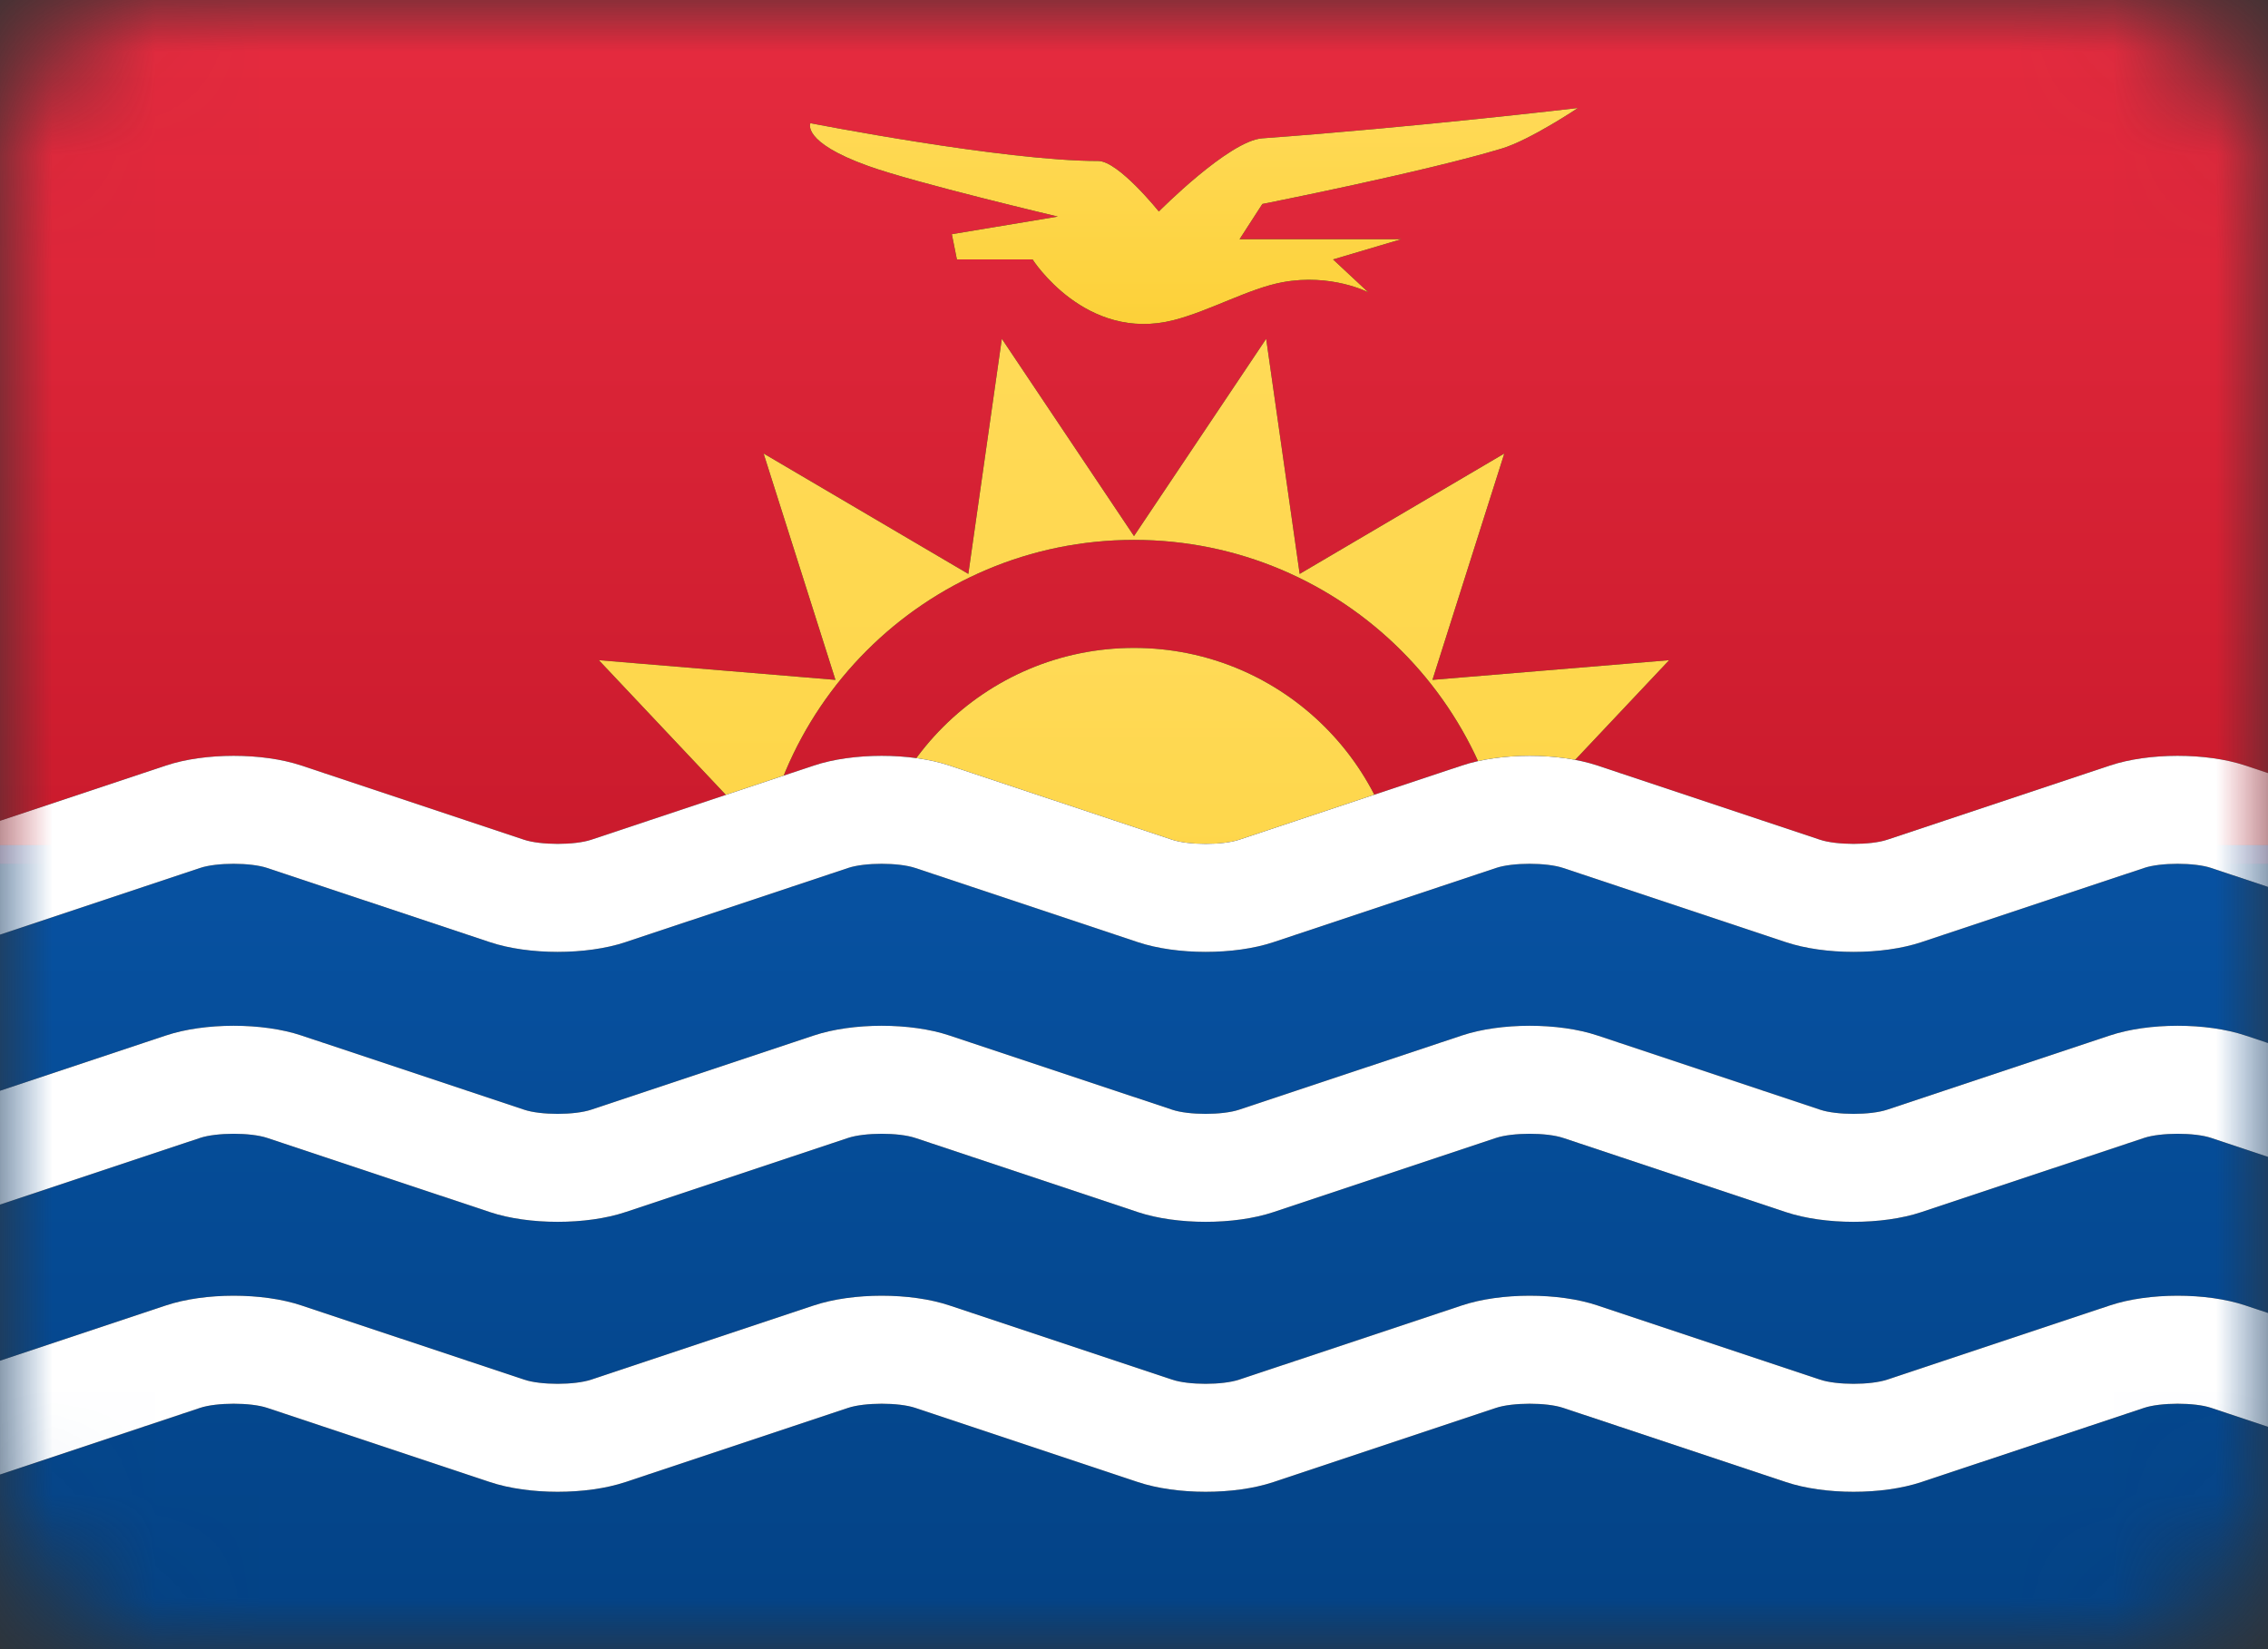
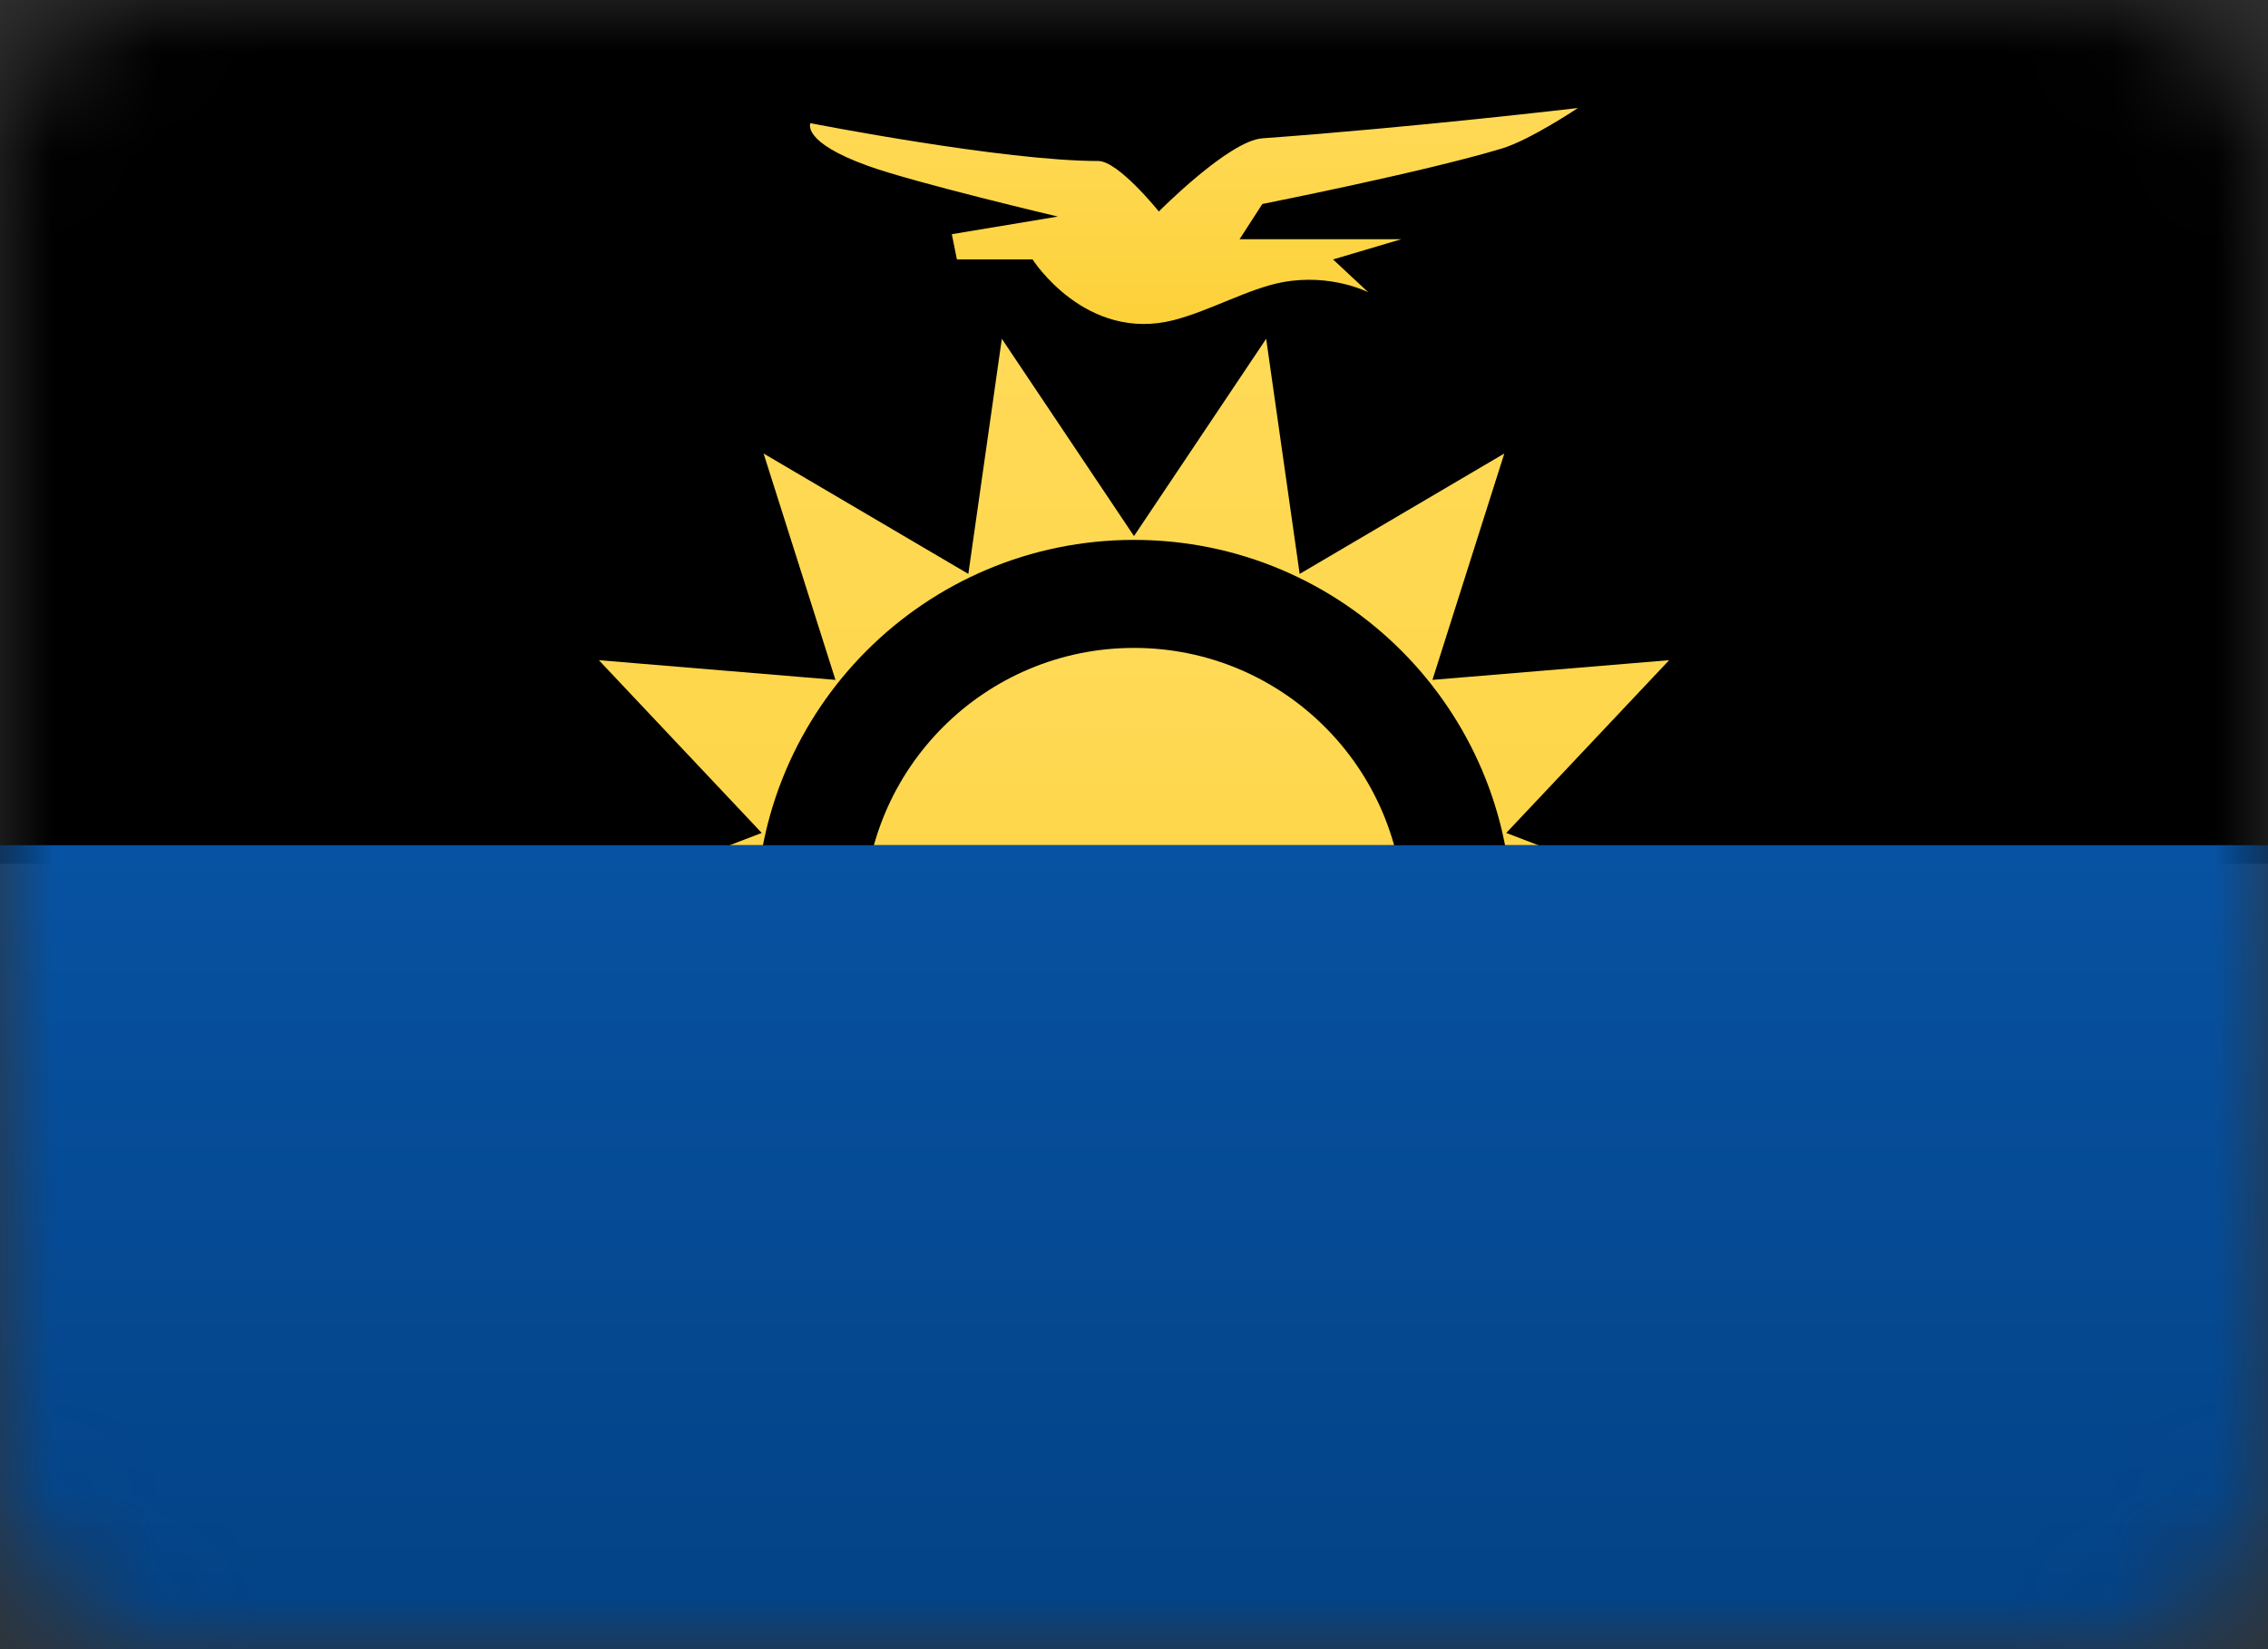
<svg xmlns="http://www.w3.org/2000/svg" xmlns:xlink="http://www.w3.org/1999/xlink" width="22px" height="16px" viewBox="0 0 22 16" version="1.1">
  <rect x="0" y="0" width="22" height="16" fill="#333333" stroke="none" />
  <title>KI</title>
  <desc>Created with Sketch.</desc>
  <defs>
    <rect id="path-1" x="0" y="0" width="22" height="15.714" rx="1.571" />
    <linearGradient x1="50%" y1="0%" x2="50%" y2="100%" id="linearGradient-3">
      <stop stop-color="#E62B3F" offset="0%" />
      <stop stop-color="#CA1A2C" offset="100%" />
    </linearGradient>
    <linearGradient x1="50%" y1="0%" x2="50%" y2="100%" id="linearGradient-4">
      <stop stop-color="#E62B3F" offset="0%" />
      <stop stop-color="#CA1A2C" offset="100%" />
    </linearGradient>
    <rect id="path-5" x="0" y="0" width="22" height="15.714" rx="1.571" />
    <linearGradient x1="50%" y1="0%" x2="50%" y2="100%" id="linearGradient-7">
      <stop stop-color="#FFDA57" offset="0%" />
      <stop stop-color="#FCD036" offset="100%" />
    </linearGradient>
    <linearGradient x1="50%" y1="0%" x2="50%" y2="100%" id="linearGradient-8">
      <stop stop-color="#FFDA57" offset="0%" />
      <stop stop-color="#FCD036" offset="100%" />
    </linearGradient>
    <linearGradient x1="50%" y1="0%" x2="50%" y2="100%" id="linearGradient-9">
      <stop stop-color="#FFDA57" offset="0%" />
      <stop stop-color="#FCD036" offset="100%" />
    </linearGradient>
    <linearGradient x1="50%" y1="0%" x2="50%" y2="100%" id="linearGradient-10">
      <stop stop-color="#FFDA57" offset="0%" />
      <stop stop-color="#FCD036" offset="100%" />
    </linearGradient>
    <rect id="path-11" x="0" y="0" width="22" height="16" rx="1.571" />
    <linearGradient x1="50%" y1="0%" x2="50%" y2="100%" id="linearGradient-13">
      <stop stop-color="#0752A2" offset="0%" />
      <stop stop-color="#034285" offset="100%" />
    </linearGradient>
    <linearGradient x1="50%" y1="0%" x2="50%" y2="100%" id="linearGradient-14">
      <stop stop-color="#0752A2" offset="0%" />
      <stop stop-color="#034285" offset="100%" />
    </linearGradient>
-     <rect id="path-15" x="0" y="0" width="22" height="16" rx="1.571" />
  </defs>
  <g id="KI" stroke="none" stroke-width="1" fill="none" fill-rule="evenodd">
    <g>
      <g id="Rectangle-2-Clipped">
        <mask id="mask-2" fill="white">
          <use xlink:href="#path-1" />
        </mask>
        <g id="path-2" />
        <g id="Rectangle-2" mask="url(#mask-2)">
          <g id="path-6-link" fill="#000000">
            <rect id="path-6" x="0" y="0" width="22" height="8.381" />
          </g>
          <g id="path-6-link" fill="url(#linearGradient-4)">
-             <rect id="path-6" x="0" y="0" width="22" height="8.381" />
-           </g>
+             </g>
        </g>
      </g>
      <g id="Group-Clipped">
        <mask id="mask-6" fill="white">
          <use xlink:href="#path-5" />
        </mask>
        <g id="path-2" />
        <g id="Group" mask="url(#mask-6)">
          <g transform="translate(5.238, 1.048)">
            <g>
              <g id="Oval-9" transform="translate(3.143, 5.238)">
                <g id="path-9-link" fill="#000000">
                  <circle id="path-9" cx="2.619" cy="2.619" r="2.619" />
                </g>
                <g id="path-9-link" fill="url(#linearGradient-7)">
                  <circle id="path-9" cx="2.619" cy="2.619" r="2.619" />
                </g>
              </g>
              <g id="Star-28" transform="translate(0, 2.095)">
                <g id="path-11-link" fill="#000000" fill-rule="nonzero">
                  <path d="M5.762,9.465 L4.48,11.379 L4.155,9.099 L2.169,10.267 L2.866,8.071 L0.571,8.262 L2.151,6.586 L0,5.762 L2.151,4.938 L0.571,3.262 L2.866,3.453 L2.169,1.257 L4.155,2.425 L4.48,0.144 L5.762,2.058 L7.044,0.144 L7.369,2.425 L9.354,1.257 L8.657,3.453 L10.953,3.262 L9.373,4.938 L11.524,5.762 L9.373,6.586 L10.953,8.262 L8.657,8.071 L9.354,10.267 L7.369,9.099 L7.044,11.379 L5.762,9.465 Z M5.762,9.429 C7.787,9.429 9.429,7.787 9.429,5.762 C9.429,3.737 7.787,2.095 5.762,2.095 C3.737,2.095 2.095,3.737 2.095,5.762 C2.095,7.787 3.737,9.429 5.762,9.429 Z" id="path-11" />
                </g>
                <g id="path-11-link" fill="url(#linearGradient-8)">
                  <path d="M5.762,9.465 L4.48,11.379 L4.155,9.099 L2.169,10.267 L2.866,8.071 L0.571,8.262 L2.151,6.586 L0,5.762 L2.151,4.938 L0.571,3.262 L2.866,3.453 L2.169,1.257 L4.155,2.425 L4.48,0.144 L5.762,2.058 L7.044,0.144 L7.369,2.425 L9.354,1.257 L8.657,3.453 L10.953,3.262 L9.373,4.938 L11.524,5.762 L9.373,6.586 L10.953,8.262 L8.657,8.071 L9.354,10.267 L7.369,9.099 L7.044,11.379 L5.762,9.465 Z M5.762,9.429 C7.787,9.429 9.429,7.787 9.429,5.762 C9.429,3.737 7.787,2.095 5.762,2.095 C3.737,2.095 2.095,3.737 2.095,5.762 C2.095,7.787 3.737,9.429 5.762,9.429 Z" id="path-11" />
                </g>
              </g>
              <g id="Rectangle-1399" transform="translate(2.095, 0)">
                <g id="path-13-link" fill="#000000">
-                   <path d="M1.949,1.469 L1.9,1.224 L2.928,1.053 C2.928,1.053 1.547,0.727 1.091,0.563 C0.437,0.329 0.528,0.147 0.528,0.147 C0.528,0.147 2.398,0.514 3.32,0.514 C3.516,0.514 3.908,1.004 3.908,1.004 C3.908,1.004 4.587,0.317 4.912,0.294 C6.386,0.187 7.973,0 7.973,0 C7.973,0 7.513,0.308 7.238,0.392 C6.493,0.618 4.912,0.931 4.912,0.931 L4.691,1.273 L6.259,1.273 L5.598,1.469 L5.94,1.788 C5.94,1.788 5.581,1.602 5.108,1.69 C4.783,1.75 4.404,1.967 4.055,2.057 C3.198,2.278 2.683,1.469 2.683,1.469 L1.949,1.469 Z" id="path-13" />
-                 </g>
+                   </g>
                <g id="path-13-link" fill="url(#linearGradient-10)">
                  <path d="M1.949,1.469 L1.9,1.224 L2.928,1.053 C2.928,1.053 1.547,0.727 1.091,0.563 C0.437,0.329 0.528,0.147 0.528,0.147 C0.528,0.147 2.398,0.514 3.32,0.514 C3.516,0.514 3.908,1.004 3.908,1.004 C3.908,1.004 4.587,0.317 4.912,0.294 C6.386,0.187 7.973,0 7.973,0 C7.973,0 7.513,0.308 7.238,0.392 C6.493,0.618 4.912,0.931 4.912,0.931 L4.691,1.273 L6.259,1.273 L5.598,1.469 L5.94,1.788 C5.94,1.788 5.581,1.602 5.108,1.69 C4.783,1.75 4.404,1.967 4.055,2.057 C3.198,2.278 2.683,1.469 2.683,1.469 L1.949,1.469 Z" id="path-13" />
                </g>
              </g>
            </g>
          </g>
        </g>
      </g>
      <g id="Rectangle-2-Clipped">
        <mask id="mask-12" fill="white">
          <use xlink:href="#path-11" />
        </mask>
        <g id="path-2" />
        <g id="Rectangle-2" mask="url(#mask-12)">
          <g transform="translate(0, 7.381)" id="path-16-link">
            <g>
              <rect id="path-16" fill="#000000" x="0" y="0.819" width="22" height="7.8" />
            </g>
            <g transform="translate(0, 1)">
              <rect id="path-16" fill="url(#linearGradient-14)" x="0" y="-0.181" width="22" height="7.8" />
            </g>
          </g>
        </g>
      </g>
      <g id="Combined-Shape-Clipped">
        <mask id="mask-16" fill="white">
          <use xlink:href="#path-15" />
        </mask>
        <g id="path-2" />
        <g id="Combined-Shape" mask="url(#mask-16)">
          <g transform="translate(-1.048, 7.333)" id="path-18-link">
            <g>
              <path d="M25.48,6.216 L25.977,6.382 L25.646,7.375 L25.149,7.21 C25.036,7.172 25.036,7.172 24.658,7.046 L22.497,6.326 C22.336,6.272 22.006,6.273 21.846,6.326 L19.685,7.046 C19.308,7.172 18.746,7.171 18.372,7.046 L16.211,6.326 C16.05,6.272 15.72,6.273 15.56,6.326 L13.4,7.046 C13.023,7.172 12.461,7.171 12.086,7.046 L9.926,6.326 C9.764,6.272 9.435,6.273 9.275,6.326 L7.114,7.046 C6.737,7.172 6.175,7.171 5.801,7.046 L3.64,6.326 C3.478,6.272 3.149,6.273 2.989,6.326 L0.828,7.046 L0.331,7.212 L0,6.218 L0.497,6.052 L2.658,5.332 C3.032,5.207 3.594,5.206 3.971,5.332 L6.132,6.052 C6.292,6.106 6.621,6.106 6.783,6.052 L8.943,5.332 C9.318,5.207 9.88,5.206 10.257,5.332 L12.418,6.052 C12.577,6.106 12.907,6.106 13.068,6.052 L15.229,5.332 C15.604,5.207 16.166,5.206 16.543,5.332 L18.703,6.052 C18.863,6.106 19.193,6.106 19.354,6.052 L21.515,5.332 C21.889,5.207 22.451,5.206 22.828,5.332 L24.989,6.052 C25.367,6.178 25.367,6.178 25.48,6.216 Z M25.48,3.597 L25.977,3.763 L25.646,4.756 L25.149,4.591 C25.036,4.553 25.036,4.553 24.658,4.427 L22.497,3.707 C22.336,3.653 22.006,3.654 21.846,3.707 L19.685,4.427 C19.308,4.553 18.746,4.552 18.372,4.427 L16.211,3.707 C16.05,3.653 15.72,3.654 15.56,3.707 L13.4,4.427 C13.023,4.553 12.461,4.552 12.086,4.427 L9.926,3.707 C9.764,3.653 9.435,3.654 9.275,3.707 L7.114,4.427 C6.737,4.553 6.175,4.552 5.801,4.427 L3.64,3.707 C3.478,3.653 3.149,3.654 2.989,3.707 L0.828,4.427 L0.331,4.593 L0,3.599 L0.497,3.433 L2.658,2.713 C3.032,2.588 3.594,2.587 3.971,2.713 L6.132,3.433 C6.292,3.487 6.621,3.487 6.783,3.433 L8.943,2.713 C9.318,2.588 9.88,2.587 10.257,2.713 L12.418,3.433 C12.577,3.487 12.907,3.487 13.068,3.433 L15.229,2.713 C15.604,2.588 16.166,2.587 16.543,2.713 L18.703,3.433 C18.863,3.487 19.193,3.487 19.354,3.433 L21.515,2.713 C21.889,2.588 22.451,2.587 22.828,2.713 L24.989,3.433 C25.367,3.559 25.367,3.559 25.48,3.597 Z M25.48,0.978 L25.977,1.143 L25.646,2.137 L25.149,1.972 C25.036,1.934 25.036,1.934 24.658,1.808 L22.497,1.088 C22.336,1.034 22.006,1.034 21.846,1.088 L19.685,1.808 C19.308,1.934 18.746,1.933 18.372,1.808 L16.211,1.088 C16.05,1.034 15.72,1.034 15.56,1.088 L13.4,1.808 C13.023,1.934 12.461,1.933 12.086,1.808 L9.926,1.088 C9.764,1.034 9.435,1.034 9.275,1.088 L7.114,1.808 C6.737,1.934 6.175,1.933 5.801,1.808 L3.64,1.088 C3.478,1.034 3.149,1.034 2.989,1.088 L0.828,1.808 L0.331,1.974 L0,0.98 L0.497,0.814 L2.658,0.094 C3.032,-0.031 3.594,-0.032 3.971,0.094 L6.132,0.814 C6.292,0.867 6.621,0.868 6.783,0.814 L8.943,0.094 C9.318,-0.031 9.88,-0.032 10.257,0.094 L12.418,0.814 C12.577,0.867 12.907,0.868 13.068,0.814 L15.229,0.094 C15.604,-0.031 16.166,-0.032 16.543,0.094 L18.703,0.814 C18.863,0.867 19.193,0.868 19.354,0.814 L21.515,0.094 C21.889,-0.031 22.451,-0.032 22.828,0.094 L24.989,0.814 L25.48,0.978 Z" id="path-18" fill="#000000" fill-rule="nonzero" />
            </g>
            <g>
-               <path d="M25.48,6.216 L25.977,6.382 L25.646,7.375 L25.149,7.21 C25.036,7.172 25.036,7.172 24.658,7.046 L22.497,6.326 C22.336,6.272 22.006,6.273 21.846,6.326 L19.685,7.046 C19.308,7.172 18.746,7.171 18.372,7.046 L16.211,6.326 C16.05,6.272 15.72,6.273 15.56,6.326 L13.4,7.046 C13.023,7.172 12.461,7.171 12.086,7.046 L9.926,6.326 C9.764,6.272 9.435,6.273 9.275,6.326 L7.114,7.046 C6.737,7.172 6.175,7.171 5.801,7.046 L3.64,6.326 C3.478,6.272 3.149,6.273 2.989,6.326 L0.828,7.046 L0.331,7.212 L0,6.218 L0.497,6.052 L2.658,5.332 C3.032,5.207 3.594,5.206 3.971,5.332 L6.132,6.052 C6.292,6.106 6.621,6.106 6.783,6.052 L8.943,5.332 C9.318,5.207 9.88,5.206 10.257,5.332 L12.418,6.052 C12.577,6.106 12.907,6.106 13.068,6.052 L15.229,5.332 C15.604,5.207 16.166,5.206 16.543,5.332 L18.703,6.052 C18.863,6.106 19.193,6.106 19.354,6.052 L21.515,5.332 C21.889,5.207 22.451,5.206 22.828,5.332 L24.989,6.052 C25.367,6.178 25.367,6.178 25.48,6.216 Z M25.48,3.597 L25.977,3.763 L25.646,4.756 L25.149,4.591 C25.036,4.553 25.036,4.553 24.658,4.427 L22.497,3.707 C22.336,3.653 22.006,3.654 21.846,3.707 L19.685,4.427 C19.308,4.553 18.746,4.552 18.372,4.427 L16.211,3.707 C16.05,3.653 15.72,3.654 15.56,3.707 L13.4,4.427 C13.023,4.553 12.461,4.552 12.086,4.427 L9.926,3.707 C9.764,3.653 9.435,3.654 9.275,3.707 L7.114,4.427 C6.737,4.553 6.175,4.552 5.801,4.427 L3.64,3.707 C3.478,3.653 3.149,3.654 2.989,3.707 L0.828,4.427 L0.331,4.593 L0,3.599 L0.497,3.433 L2.658,2.713 C3.032,2.588 3.594,2.587 3.971,2.713 L6.132,3.433 C6.292,3.487 6.621,3.487 6.783,3.433 L8.943,2.713 C9.318,2.588 9.88,2.587 10.257,2.713 L12.418,3.433 C12.577,3.487 12.907,3.487 13.068,3.433 L15.229,2.713 C15.604,2.588 16.166,2.587 16.543,2.713 L18.703,3.433 C18.863,3.487 19.193,3.487 19.354,3.433 L21.515,2.713 C21.889,2.588 22.451,2.587 22.828,2.713 L24.989,3.433 C25.367,3.559 25.367,3.559 25.48,3.597 Z M25.48,0.978 L25.977,1.143 L25.646,2.137 L25.149,1.972 C25.036,1.934 25.036,1.934 24.658,1.808 L22.497,1.088 C22.336,1.034 22.006,1.034 21.846,1.088 L19.685,1.808 C19.308,1.934 18.746,1.933 18.372,1.808 L16.211,1.088 C16.05,1.034 15.72,1.034 15.56,1.088 L13.4,1.808 C13.023,1.934 12.461,1.933 12.086,1.808 L9.926,1.088 C9.764,1.034 9.435,1.034 9.275,1.088 L7.114,1.808 C6.737,1.934 6.175,1.933 5.801,1.808 L3.64,1.088 C3.478,1.034 3.149,1.034 2.989,1.088 L0.828,1.808 L0.331,1.974 L0,0.98 L0.497,0.814 L2.658,0.094 C3.032,-0.031 3.594,-0.032 3.971,0.094 L6.132,0.814 C6.292,0.867 6.621,0.868 6.783,0.814 L8.943,0.094 C9.318,-0.031 9.88,-0.032 10.257,0.094 L12.418,0.814 C12.577,0.867 12.907,0.868 13.068,0.814 L15.229,0.094 C15.604,-0.031 16.166,-0.032 16.543,0.094 L18.703,0.814 C18.863,0.867 19.193,0.868 19.354,0.814 L21.515,0.094 C21.889,-0.031 22.451,-0.032 22.828,0.094 L24.989,0.814 L25.48,0.978 Z" id="path-18" fill="#FFFFFF" />
-             </g>
+               </g>
          </g>
        </g>
      </g>
    </g>
  </g>
</svg>